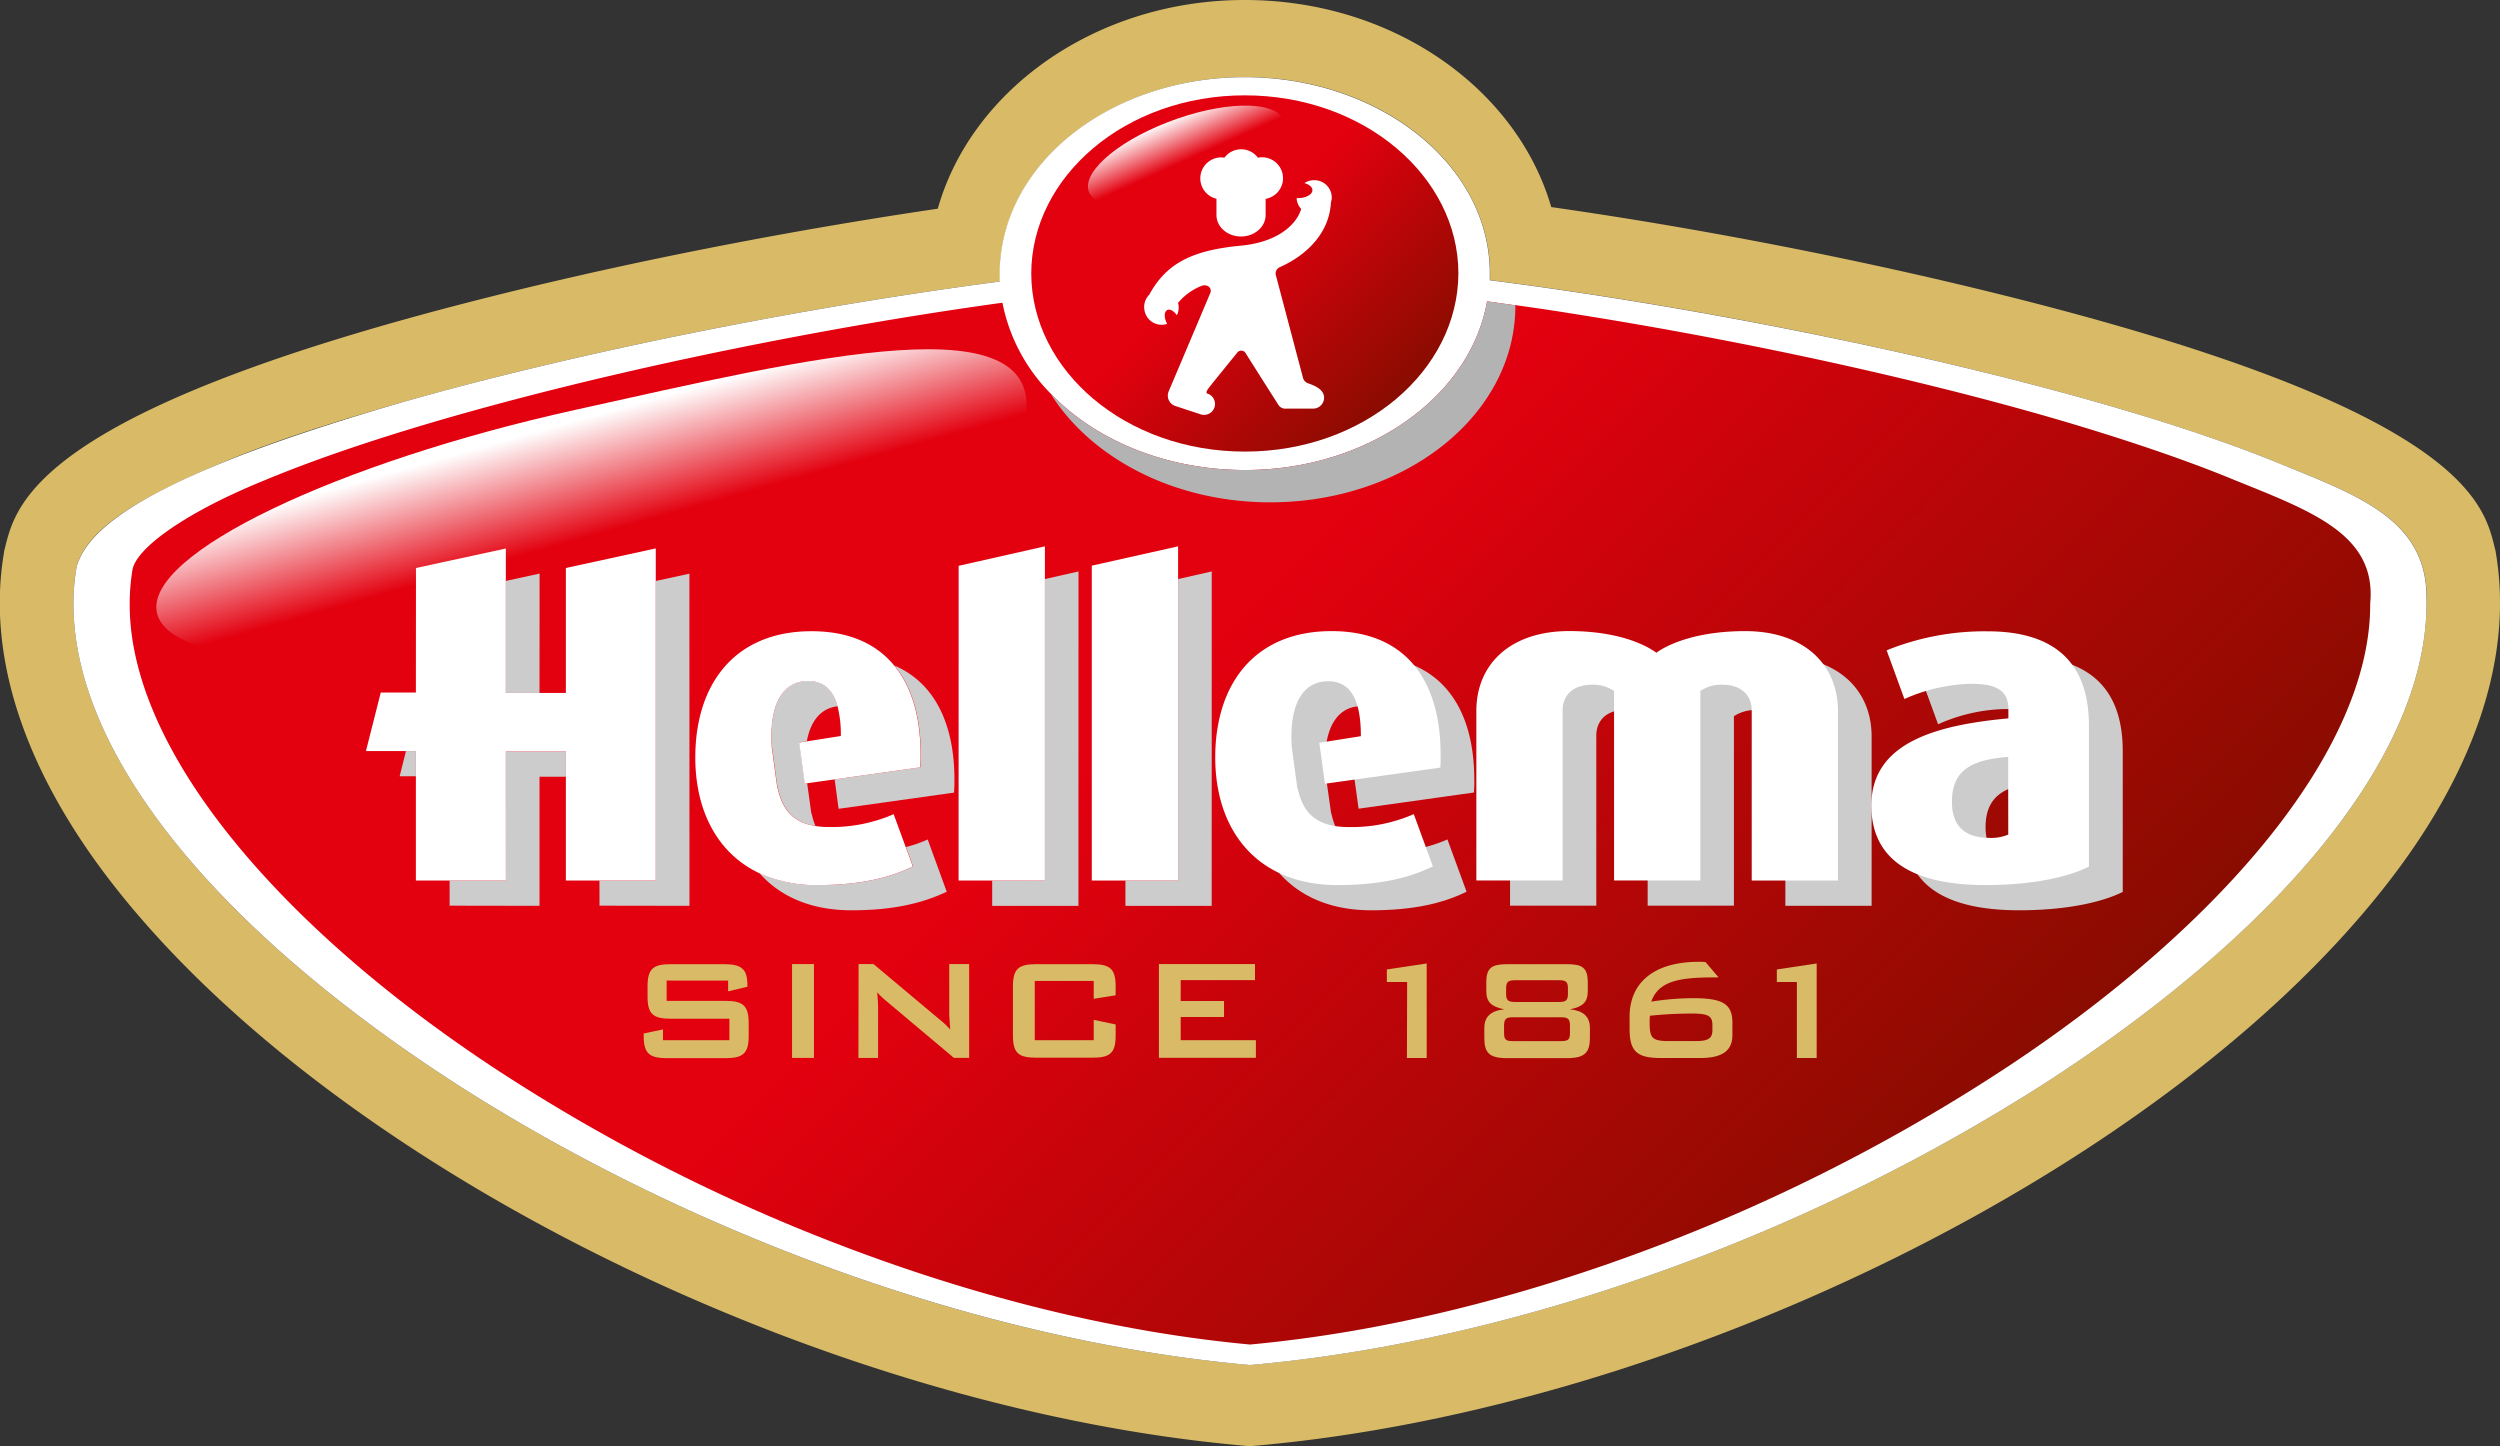
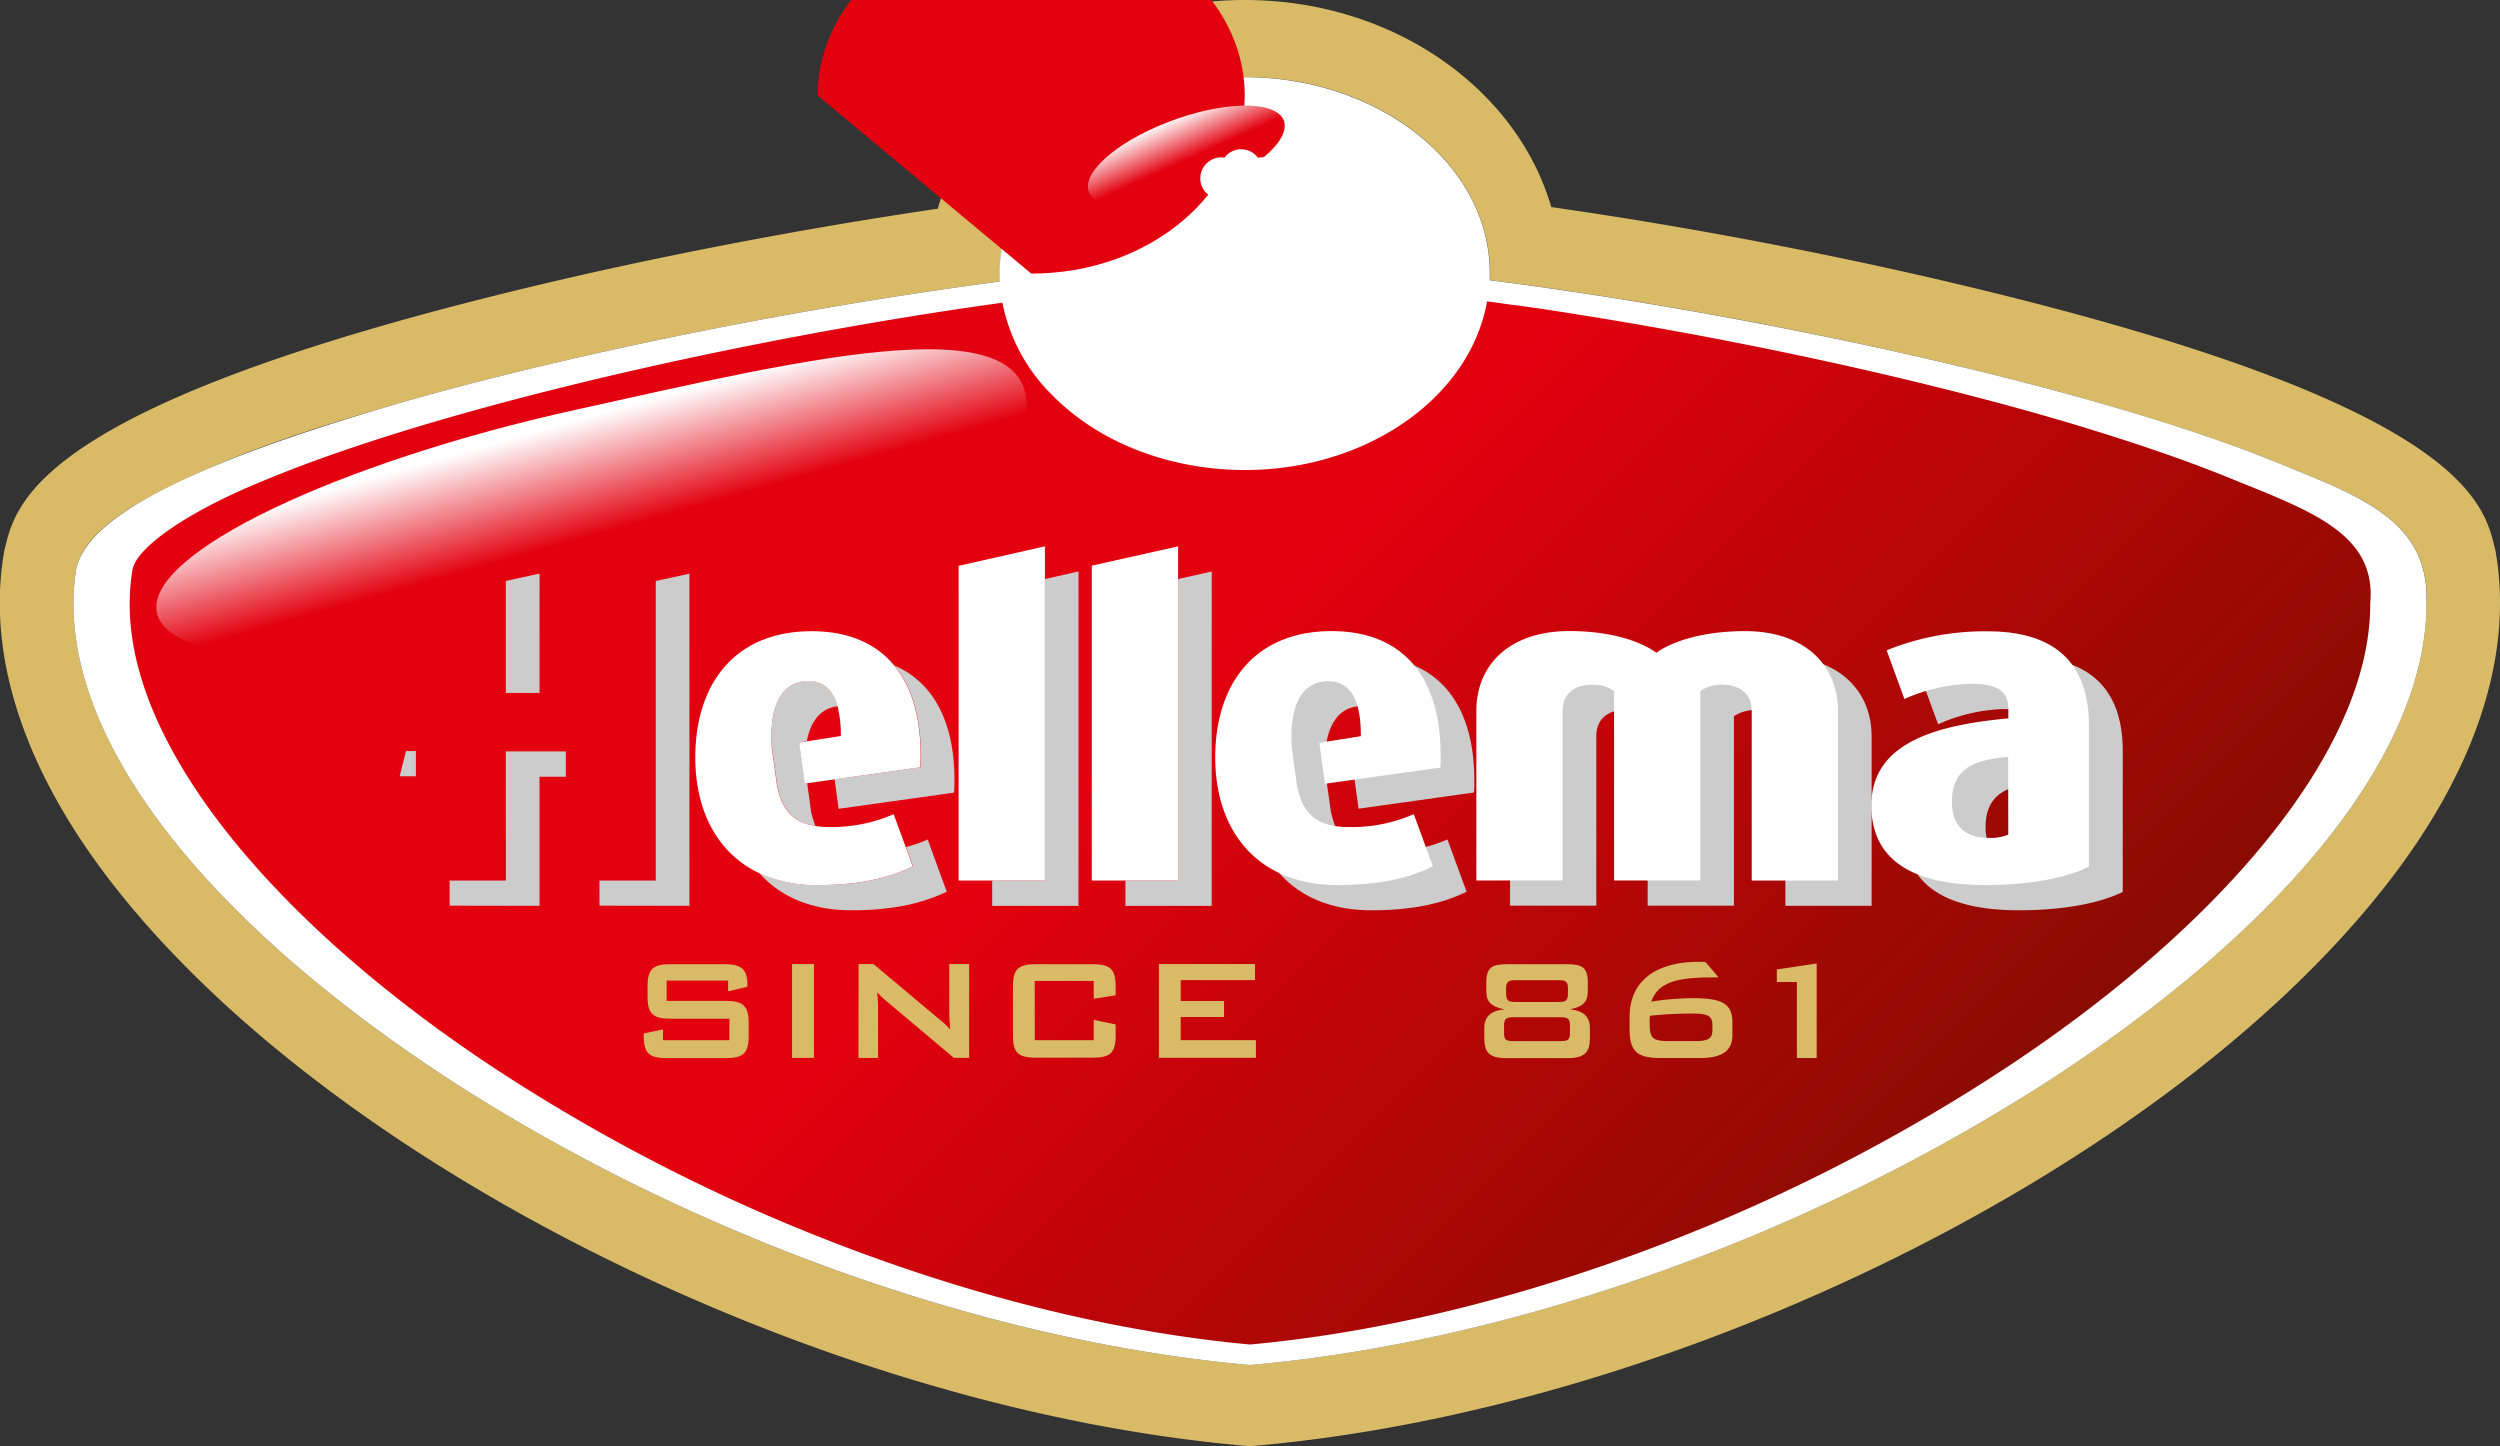
<svg xmlns="http://www.w3.org/2000/svg" xmlns:xlink="http://www.w3.org/1999/xlink" viewBox="0 0 492.7 285.02">
  <rect x="0" y="0" width="492.7" height="285.02" fill="#333333" stroke="none" />
  <defs>
    <style>
      .cls-1 {
        isolation: isolate;
      }

      .cls-2 {
        fill: #d9bb67;
      }

      .cls-3 {
        fill: #fff;
      }

      .cls-4 {
        fill: url(#New_Gradient_Swatch_7);
      }

      .cls-5 {
        fill: url(#linear-gradient);
      }

      .cls-6, .cls-8 {
        mix-blend-mode: multiply;
      }

      .cls-7 {
        fill: #ccc;
      }

      .cls-8 {
        fill: #b3b3b3;
      }

      .cls-9 {
        fill: url(#New_Gradient_Swatch_2);
      }

      .cls-10 {
        fill: url(#linear-gradient-2);
      }
    </style>
    <linearGradient id="New_Gradient_Swatch_7" data-name="New Gradient Swatch 7" x1="127.33" y1="9.58" x2="365.65" y2="247.9" gradientUnits="userSpaceOnUse">
      <stop offset="0.48" stop-color="#e3000f" />
      <stop offset="1" stop-color="#890c00" />
    </linearGradient>
    <linearGradient id="linear-gradient" x1="143.7" y1="159.6" x2="166.03" y2="220.61" gradientTransform="matrix(0.89, -0.03, -0.1, 0.63, -0.94, -12.67)" gradientUnits="userSpaceOnUse">
      <stop offset="0" stop-color="#fff" />
      <stop offset="0.57" stop-color="#e3000f" />
    </linearGradient>
    <linearGradient id="New_Gradient_Swatch_2" data-name="New Gradient Swatch 2" x1="217.96" y1="26.55" x2="272.71" y2="81.29" gradientUnits="userSpaceOnUse">
      <stop offset="0.43" stop-color="#e3000f" />
      <stop offset="1" stop-color="#890c00" />
    </linearGradient>
    <linearGradient id="linear-gradient-2" x1="217.94" y1="30.65" x2="217.94" y2="45.02" gradientTransform="matrix(1.11, -0.5, 0.44, 0.98, -23.6, 101.81)" xlink:href="#linear-gradient" />
  </defs>
  <g class="cls-1">
    <g id="Laag_2" data-name="Laag 2">
      <g id="Laag_1-2" data-name="Laag 1">
        <path class="cls-2" d="M467.21,117.1q0,.89-.09,1.83v.24c0,28.45-28.92,62.87-71.24,90.92a354.9,354.9,0,0,1-71.18,36.19c-25.62,9.61-52.43,16.3-78.34,18.7-25.93-2.4-52.75-9.09-78.37-18.7a355.07,355.07,0,0,1-71.2-36.19C54.48,182,25.56,147.61,25.56,119.16v-.22a41.2,41.2,0,0,1,.54-6.6c.69-4.3,10.54-11.4,26.09-17.7,23.3-9.72,58.9-19.2,95.16-26.45,17-3.4,34.13-6.32,50.21-8.53A34.94,34.94,0,0,0,207,77.5a44.25,44.25,0,0,0,4.28,3.89c8.77,7,20.83,11.21,34,11.24s25.26-4.28,34-11.24c7.26-5.77,12.26-13.39,13.79-22,1.73.23,3.47.48,5.23.73l.25,0h0c3.52.49,7.08,1,10.68,1.59,23.58,3.69,48.61,8.67,71.62,14.36,11.51,2.84,22.52,5.86,32.59,9s19.21,6.33,27,9.56C455.16,100.58,467.21,105,467.21,117.1Z" />
        <path class="cls-2" d="M491.91,109.13l-.1-.61-.16-.62c-2.2-9.1-6.77-28-102.66-51.15-27.3-6.59-56.46-12.11-83.27-15.94C298.92,17.4,274.46,0,245.31,0s-53.82,17.56-60.49,41.13C158.6,45,130.29,50.34,103.7,56.75,7.82,79.88,3.24,98.8,1,107.9l-.16.62-.09.61c-3.42,20.57,4.29,43.45,22.31,66.18,43.6,55,138.86,102.12,221.59,109.56l1.67.15,1.66-.15c82.72-7.44,178-54.55,221.58-109.56C487.62,152.58,495.33,129.7,491.91,109.13Zm-13.69,10c-.09,15.66-7.89,32.15-21.2,48.29s-32.11,31.91-54.18,46.16a375.41,375.41,0,0,1-74.33,36.55c-26.74,9.69-54.76,16.44-81.95,18.86h-.41c-54.42-4.85-112.07-27-156.3-55.41-22.08-14.25-40.88-30-54.19-46.16S14.55,134.76,14.47,119.1a44.11,44.11,0,0,1,.63-7.43c1.14-4,4.47-7.48,9.55-10.86s11.91-6.61,20.05-10,17.69-6.53,28.17-9.66,21.88-6.16,33.8-9c23.84-5.69,49.72-10.68,74.16-14.38q8.25-1.24,16.24-2.3c0-.52,0-1,0-1.58.06-21.67,21.91-38.66,48.32-38.7,13.2,0,25.26,4.28,34,11.24s14.24,16.62,14.28,27.46c0,.44,0,.88,0,1.32,17.69,2.26,36.71,5.34,55.56,9C386.67,71.5,423.52,81,448,90.84c15.86,6.55,30.26,11,30.26,27C478.25,118.22,478.24,118.66,478.22,119.1Z" />
        <path class="cls-3" d="M448,90.84C423.52,81,386.67,71.5,349.17,64.23c-18.85-3.65-37.87-6.73-55.56-9,0-.44,0-.88,0-1.32,0-10.84-5.51-20.5-14.28-27.46s-20.83-11.22-34-11.24c-26.41,0-48.26,17-48.32,38.7,0,.53,0,1.06,0,1.58q-8,1.05-16.24,2.3c-24.44,3.7-50.32,8.69-74.16,14.38C94.75,75,83.33,78,72.87,81.18s-20,6.37-28.17,9.66-15,6.59-20.05,10-8.41,6.91-9.55,10.86a44.11,44.11,0,0,0-.63,7.43c.08,15.66,7.89,32.15,21.19,48.29s32.11,31.91,54.19,46.16C134.08,242,191.73,264.11,246.15,269h.41c27.19-2.42,55.21-9.17,81.95-18.86a375.41,375.41,0,0,0,74.33-36.55c22.07-14.25,40.87-30,54.18-46.16s21.11-32.63,21.2-48.29c0-.44,0-.88,0-1.3C478.25,101.89,463.85,97.39,448,90.84Z" />
        <path class="cls-3" d="M467.21,117.1q0,.89-.09,1.83v.24c0,28.45-28.92,62.87-71.24,90.92a354.9,354.9,0,0,1-71.18,36.19c-25.62,9.61-52.43,16.3-78.34,18.7-25.93-2.4-52.75-9.09-78.37-18.7a355.07,355.07,0,0,1-71.2-36.19C54.48,182,25.56,147.61,25.56,119.16v-.22a41.2,41.2,0,0,1,.54-6.6c.69-4.3,10.54-11.4,26.09-17.7,23.3-9.72,58.9-19.2,95.16-26.45,17-3.4,34.13-6.32,50.21-8.53A34.94,34.94,0,0,0,207,77.5a44.25,44.25,0,0,0,4.28,3.89c8.77,7,20.83,11.21,34,11.24s25.26-4.28,34-11.24c7.26-5.77,12.26-13.39,13.79-22,1.73.23,3.47.48,5.23.73l.25,0h0c3.52.49,7.08,1,10.68,1.59,23.58,3.69,48.61,8.67,71.62,14.36,11.51,2.84,22.52,5.86,32.59,9s19.21,6.33,27,9.56C455.16,100.58,467.21,105,467.21,117.1Z" />
        <path class="cls-4" d="M467.21,117.1q0,.89-.09,1.83v.24c0,28.45-28.92,62.87-71.24,90.92a354.9,354.9,0,0,1-71.18,36.19c-25.62,9.61-52.43,16.3-78.34,18.7-25.93-2.4-52.75-9.09-78.37-18.7a355.07,355.07,0,0,1-71.2-36.19C54.48,182,25.56,147.61,25.56,119.16v-.22a41.2,41.2,0,0,1,.54-6.6c.69-4.3,10.54-11.4,26.09-17.7,23.3-9.72,58.9-19.2,95.16-26.45,17-3.4,34.13-6.32,50.21-8.53A34.94,34.94,0,0,0,207,77.5a44.25,44.25,0,0,0,4.28,3.89c8.77,7,20.83,11.21,34,11.24s25.26-4.28,34-11.24c7.26-5.77,12.26-13.39,13.79-22,1.73.23,3.47.48,5.23.73l.25,0c3.52.49,7.08,1,10.68,1.59,23.58,3.69,48.61,8.67,71.62,14.36,11.51,2.84,22.52,5.86,32.59,9s19.21,6.33,27,9.56C455.16,100.58,467.21,105,467.21,117.1Z" />
        <path class="cls-5" d="M201.91,83.51C199.09,96.45,169,113,122.66,123.21s-89.14,9.28-91.73-2.42,36-29.74,82.38-40S207.3,58.81,201.91,83.51Z" />
        <g class="cls-6">
          <path class="cls-7" d="M212.55,112.62l-6.62,1.5v59.41H195.54v5h17Z" />
          <path class="cls-7" d="M238.81,112.62l-6.63,1.5v59.41H221.8v5h17Z" />
          <path class="cls-7" d="M397.94,179.4c-14.6,0-22.49-5.08-22.47-15.68,0-12.35,12.6-15.84,26.94-17.17v-1.88c0-3.86-2.76-4.94-7.45-4.93a34,34,0,0,0-13,3l-3.5-9.58a51.53,51.53,0,0,1,19.89-3.77c11.8,0,20,4.92,20,18.62v27.77C414.15,177.87,407.07,179.4,397.94,179.4Zm4.47-25.23c-6.55.51-11.09,2.13-11.09,8.87,0,4.9,2.75,7.05,7.43,7.05a8.56,8.56,0,0,0,3.66-.61Z" />
          <path class="cls-7" d="M350.57,129.35c-8.55,0-14.55,2.13-17.5,4.28h0c-2.95-2.14-8.62-4.28-17.22-4.28-11.46,0-18.25,6.42-18.25,15.76v33.38l17,0V145c0-3.06,2.07-5.12,5.83-5.12a7.4,7.4,0,0,1,4.29,1.26v37.35l17,0V141.15a7.68,7.68,0,0,1,4.32-1.22c3.75,0,5.82,2,5.82,5.1v33.49h17V145.11C368.84,135.8,362,129.37,350.57,129.35Z" />
          <polygon class="cls-7" points="80.01 148.02 81.96 148.02 81.96 152.98 78.76 152.99 80.01 148.02" />
          <polygon class="cls-7" points="106.33 136.56 99.69 136.56 99.69 114.49 106.34 113.04 106.33 136.56" />
          <polygon class="cls-7" points="99.69 148.09 111.52 148.09 111.52 153.08 106.33 153.08 106.33 178.52 88.61 178.49 88.61 173.53 99.7 173.53 99.69 148.09" />
          <polygon class="cls-7" points="135.88 178.52 118.15 178.49 118.14 173.54 129.24 173.53 129.24 114.5 135.87 113.06 135.88 178.52" />
          <path class="cls-7" d="M152.1,147.2c-.54-8.41,2.15-13,7.17-13,3,0,4.9,1.66,5.81,5-3.17.34-5.29,2.71-6.07,6.88l-1.47.23,1.1,8.08.43-.06.83,6,.06,0a13.56,13.56,0,0,0,.75,2.45c-4.29-.69-6.47-3.17-7.39-7.41h-.07l-1.11-8.14Z" />
          <path class="cls-7" d="M182.83,165.44l3.75,10.3c-4.21,2-9.85,3.67-18.79,3.66-8,0-14.08-2.74-18.14-7.34a26.93,26.93,0,0,0,11.49,2.37c9,0,14.6-1.63,18.81-3.68l-1.4-3.82A24.17,24.17,0,0,0,182.83,165.44Z" />
          <path class="cls-7" d="M188.1,153.63a24.62,24.62,0,0,1-.09,2.58l-22.74,3.19-.78-5.8,16.89-2.38a24.62,24.62,0,0,0,.09-2.59c0-7.09-1.64-13.17-5.18-17.46C184.42,134.68,188.1,143,188.1,153.63Z" />
          <path class="cls-7" d="M290.55,153.63c0-14.17-6.55-24.28-21.51-24.28s-22.91,10.39-22.91,24.87,8.34,25.18,24.09,25.18c9,0,14.61-1.61,18.81-3.66l-3.77-10.3a30.69,30.69,0,0,1-12.79,2.5c-6.11,0-9-2.54-10.08-7.62h-.05l-1.15-8.15h0c-.52-8.41,2.16-13,7.18-13,4.39,0,6.43,3.57,6.43,10.84l-8.16,1.29,1.11,8.08,22.73-3.19A22.17,22.17,0,0,0,290.55,153.63Z" />
        </g>
        <g>
          <path class="cls-2" d="M131.38,193.25v4h11.55c3.47,0,4.62.9,4.62,4.38v2.54c0,3.49-1.15,4.37-4.62,4.37H131.48c-3.47,0-4.62-.88-4.62-4.37v-.5l3.8-.79V205h13.09v-4.23H132.2c-3.47,0-4.58-.9-4.58-4.37v-2c0-3.48,1.11-4.38,4.58-4.38h10.5c3.31,0,4.6.86,4.6,4.06v.38l-3.8.91v-2.12Z" />
          <path class="cls-2" d="M156.1,190h4.31v18.49H156.1Z" />
          <path class="cls-2" d="M169.21,190h2.94l13,10.9a16.08,16.08,0,0,1,2.12,2c-.11-1.55-.19-2.61-.19-3.19V190H191v18.49H188l-13.59-11.43a15.49,15.49,0,0,1-1.54-1.5c.14,1.43.18,2.4.18,2.94v10h-3.87Z" />
          <path class="cls-2" d="M203.93,193.32V205h11.62v-4l4.32.9v2.18c0,3.49-1.12,4.37-4.6,4.37H204.22c-3.47,0-4.59-.88-4.59-4.37V194.4c0-3.48,1.12-4.38,4.59-4.38h11.05c3.48,0,4.6.9,4.6,4.38v1.75l-4.32.69v-3.52Z" />
          <path class="cls-2" d="M228.4,190h18.93v3.16H232.69v4.12h8.54v3.15h-8.54V205h14.82v3.47H228.4Z" />
-           <path class="cls-2" d="M277.32,193.53h-4v-2.47l7.85-1.18v18.63h-3.89Z" />
          <path class="cls-2" d="M312.92,193.64v1.68c0,2.15-.94,3.09-3.51,3.59,2.64.29,3.93,1.44,3.93,3.71v1.92c0,2.87-1,4-4.51,4H297c-3.55,0-4.47-1.1-4.47-4v-1.92c0-2.27,1.29-3.42,3.94-3.71-2.58-.5-3.55-1.44-3.55-3.59v-1.68c0-2.95,1.07-3.62,4.23-3.62h11.54C311.84,190,312.92,190.69,312.92,193.64Zm-14.74,6.84c-1.43,0-1.76.37-1.76,1.7v1.36c0,1.36.33,1.64,1.76,1.64h9.47c1.43,0,1.76-.31,1.76-1.64v-1.36c0-1.33-.33-1.7-1.76-1.7Zm.43-7.3c-1.43,0-1.79.35-1.79,1.68v.93c0,1.33.36,1.68,1.79,1.68h8.65c1.42,0,1.75-.35,1.75-1.68v-.93c0-1.33-.33-1.68-1.75-1.68Z" />
          <path class="cls-2" d="M333.61,196.72c5.66,0,7.81,1,7.81,4.77V204c0,3.12-2.05,4.51-6.35,4.51h-7.81c-4.59,0-6.1-1.28-6.1-5.69v-2.43c0-6.9,5-10.84,13.66-10.84.44,0,.9,0,1.33.08l2.55,3h-1.18c-6.89,0-10.7.86-12.09,4.77A54.45,54.45,0,0,1,333.61,196.72Zm-8.5,4.53c0,3.23.28,3.93,3.83,3.93h5.17c2.66,0,3.37-.57,3.37-2.21v-1c0-1.83-1-2.22-4.09-2.22a81,81,0,0,0-8.21.43A6.31,6.31,0,0,0,325.11,201.25Z" />
          <path class="cls-2" d="M354.13,193.53h-3.95v-2.47l7.85-1.18v18.63h-3.9Z" />
        </g>
        <g>
          <polygon class="cls-3" points="205.93 107.67 205.93 173.53 188.92 173.53 188.93 111.51 205.93 107.67" />
          <polygon class="cls-3" points="232.18 107.67 232.18 173.53 215.17 173.53 215.17 111.48 232.18 107.67" />
          <path class="cls-3" d="M391.32,174.43c-14.6,0-22.51-5.1-22.51-15.68,0-12.34,12.63-15.85,27-17.17l0-1.89c0-3.85-2.76-4.93-7.43-4.93a34.14,34.14,0,0,0-13.06,3l-3.5-9.59a51.43,51.43,0,0,1,19.87-3.75c11.83,0,20,4.92,20,18.63v27.74C407.51,172.9,400.44,174.43,391.32,174.43Zm4.45-25.26c-6.53.54-11.11,2.15-11.08,8.87,0,4.92,2.74,7.09,7.4,7.09a8.58,8.58,0,0,0,3.7-.65Z" />
          <path class="cls-3" d="M343.94,124.38c-8.57,0-14.54,2.13-17.5,4.26h0c-2.95-2.12-8.62-4.27-17.2-4.27-11.47,0-18.28,6.43-18.28,15.74v33.41h17l0-33.49c0-3.06,2.07-5.1,5.85-5.08a7.22,7.22,0,0,1,4.29,1.23v37.34h17V136.19a7.32,7.32,0,0,1,4.29-1.25c3.77,0,5.84,2.06,5.84,5.1v33.49h17v-33.4C362.2,130.81,355.4,124.38,343.94,124.38Z" />
-           <polygon class="cls-3" points="129.24 108.08 129.24 173.53 118.14 173.54 111.52 173.54 111.52 148.09 99.69 148.09 99.7 173.53 81.96 173.53 81.96 148.02 72.12 148.02 75.04 136.48 81.96 136.48 81.98 111.94 99.69 108.1 99.69 136.56 111.52 136.56 111.52 111.94 129.24 108.08" />
          <path class="cls-3" d="M159,146.11l6.71-1.06a22.4,22.4,0,0,0-.64-5.82c-.91-3.35-2.82-5-5.81-5-5,0-7.71,4.57-7.17,13l0,0,1.11,8.14h.07c.92,4.24,3.1,6.72,7.39,7.41a15.93,15.93,0,0,0,2.68.21,30.62,30.62,0,0,0,12.78-2.53l2.38,6.48,1.4,3.82c-4.21,2.05-9.85,3.66-18.81,3.68a26.93,26.93,0,0,1-11.49-2.37h0c-8.27-3.93-12.57-12.35-12.57-22.78,0-14.51,7.78-24.89,22.91-24.89,7.45,0,12.81,2.51,16.3,6.78h0c3.54,4.29,5.18,10.37,5.18,17.46a24.62,24.62,0,0,1-.09,2.59l-16.89,2.38-5.42.76-.43.06-1.1-8.08Z" />
          <path class="cls-3" d="M283.91,148.63c0-14.13-6.55-24.25-21.49-24.25-15.13,0-22.91,10.38-22.92,24.87s8.31,25.16,24.09,25.18c9,0,14.6-1.63,18.8-3.69l-3.76-10.29A30.54,30.54,0,0,1,265.82,163c-6.1,0-9-2.54-10.06-7.6h-.07l-1.11-8.14h0c-.53-8.43,2.14-13,7.17-13,4.39,0,6.46,3.57,6.45,10.83l-8.19,1.3,1.11,8.07,22.74-3.18A25.1,25.1,0,0,0,283.91,148.63Z" />
        </g>
-         <path class="cls-8" d="M298.65,60.33C298.59,82,276.73,99,250.34,99,231.49,99,215,90.34,207,77.5a44.25,44.25,0,0,0,4.28,3.89c8.77,7,20.83,11.21,34,11.24s25.26-4.28,34-11.24c7.26-5.77,12.26-13.39,13.79-22,1.73.23,3.47.48,5.23.73l.25,0h0C298.64,60.23,298.65,60.27,298.65,60.33Z" />
-         <path class="cls-9" d="M203.24,53.92C203.29,73,221.81,89,245.34,89h0c23.52,0,42-16,42.08-35.11h0c0-19.08-18.56-35.09-42.08-35.1h0c-23.53,0-42.05,16-42.1,35.1Z" />
+         <path class="cls-9" d="M203.24,53.92h0c23.52,0,42-16,42.08-35.11h0c0-19.08-18.56-35.09-42.08-35.1h0c-23.53,0-42.05,16-42.1,35.1Z" />
        <path class="cls-10" d="M252.85,23.4c2,3.7-4.86,10-15.38,14.08s-20.69,4.39-22.71.68,4.86-10,15.38-14.08S250.83,19.7,252.85,23.4Z" />
        <g>
          <path class="cls-3" d="M252.86,35.12A4.13,4.13,0,0,0,248.72,31a4.45,4.45,0,0,0-.81.08,4.11,4.11,0,0,0-6.6,0,4.48,4.48,0,0,0-.65-.06,4.13,4.13,0,0,0-.92,8.15v3.21c0,2.33,2.17,4.24,4.85,4.23s4.83-1.9,4.84-4.23V39.19A4.14,4.14,0,0,0,252.86,35.12Z" />
          <path class="cls-3" d="M252.23,52.65c5.36-2.39,9.78-6.79,10.07-12.78a3.13,3.13,0,0,0,.16-1A3.43,3.43,0,0,0,259,35.51a3.5,3.5,0,0,0-1.93.57c.93.26,1.58.78,1.58,1.4,0,.87-1.3,1.57-2.89,1.57h-.22a3.38,3.38,0,0,0,.9,2.14c-1.08,3.4-5,6.57-11.85,7.22-9.65.91-14.7,3.47-18.09,9.66a3.42,3.42,0,0,0-1,2.2,1.13,1.13,0,0,0,0,.41,3.61,3.61,0,0,0,.4,1.5A3.44,3.44,0,0,0,230,63.84l0-.05c-.61-1.14-.59-2.33,0-2.66s1.34.16,1.94,1a3.42,3.42,0,0,0,.23-2.44,11.65,11.65,0,0,1,4.68-3.37,1.52,1.52,0,0,1,1.28.11,1.06,1.06,0,0,1,.43,1.23c-3.3,7.84-8.25,19.5-8.3,19.63A2.16,2.16,0,0,0,231.6,80l5,1.65A2.15,2.15,0,0,0,238,77.58s-.64,0,.25-1.16c1.57-2,4.41-5.46,5.59-6.93a1,1,0,0,1,1.58,0c1.47,2.35,6.58,10.4,6.63,10.45a1.64,1.64,0,0,0,1.47.59h5.27a2.16,2.16,0,0,0,2.16-2.15c0-1.95-2.69-2.63-3.22-2.87a1.53,1.53,0,0,1-.9-.92c-.12-.43-4.13-15.62-5.34-20.19A1.36,1.36,0,0,1,252.23,52.65Z" />
        </g>
      </g>
    </g>
  </g>
</svg>